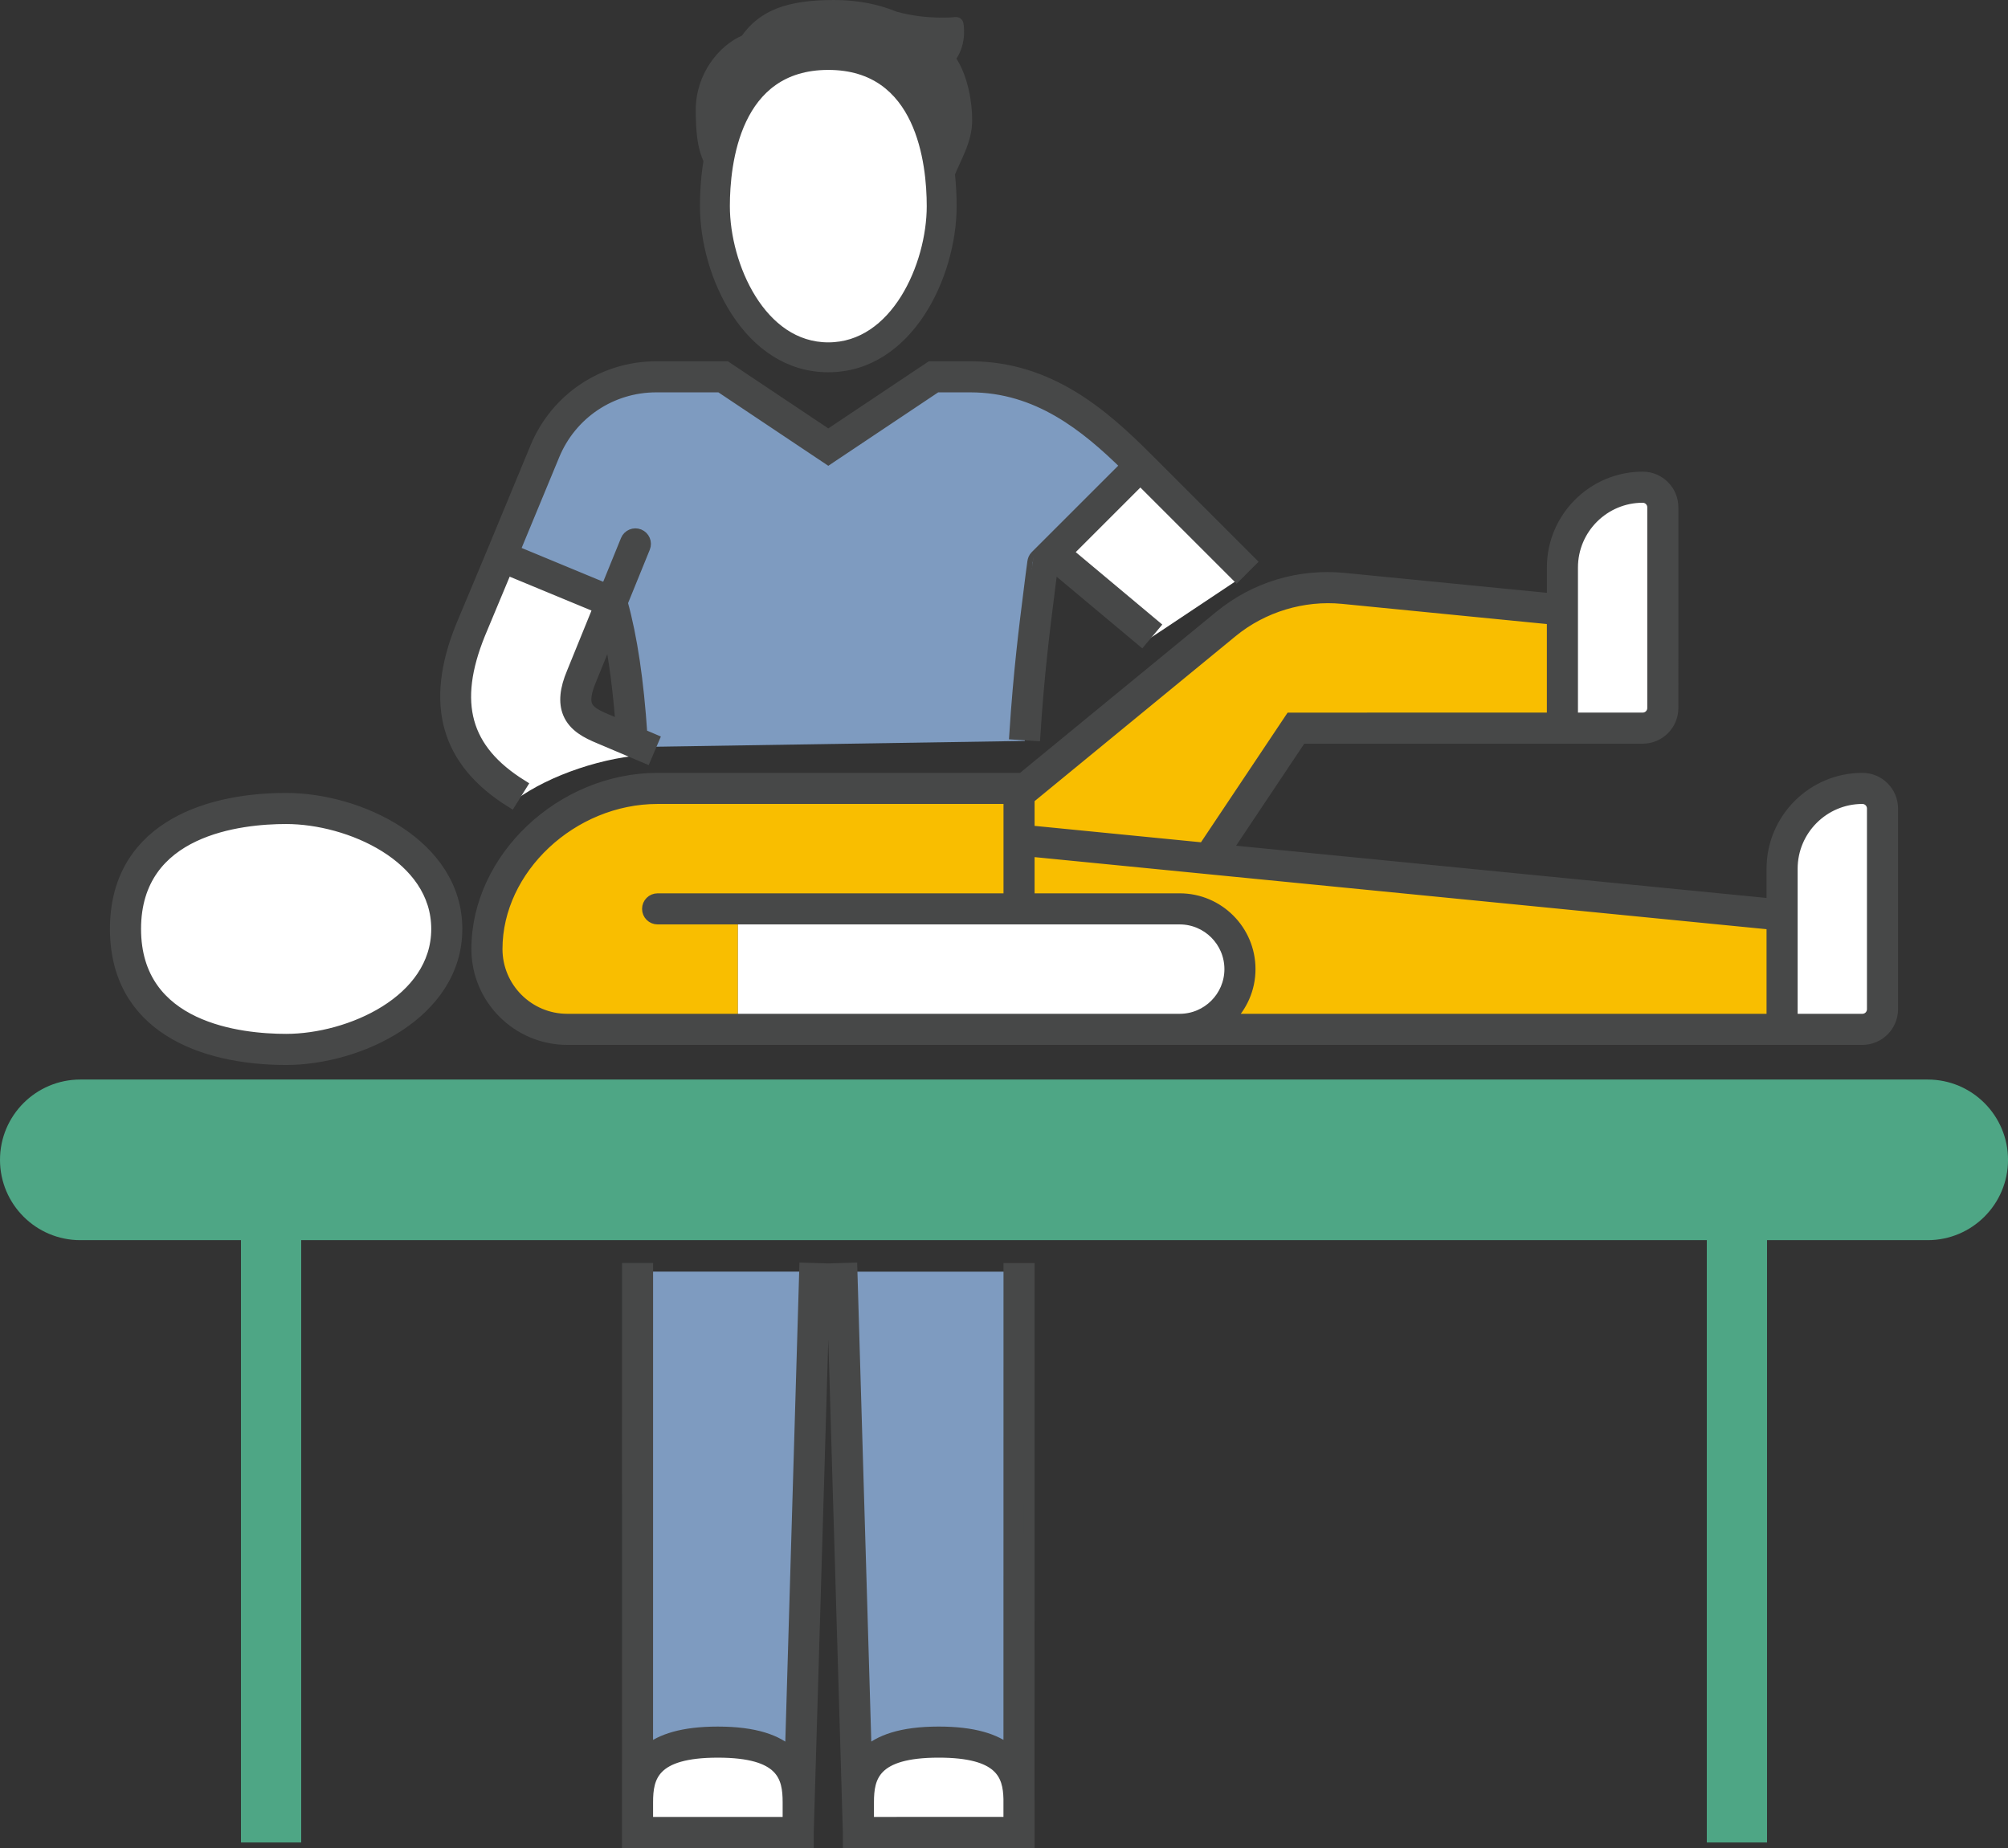
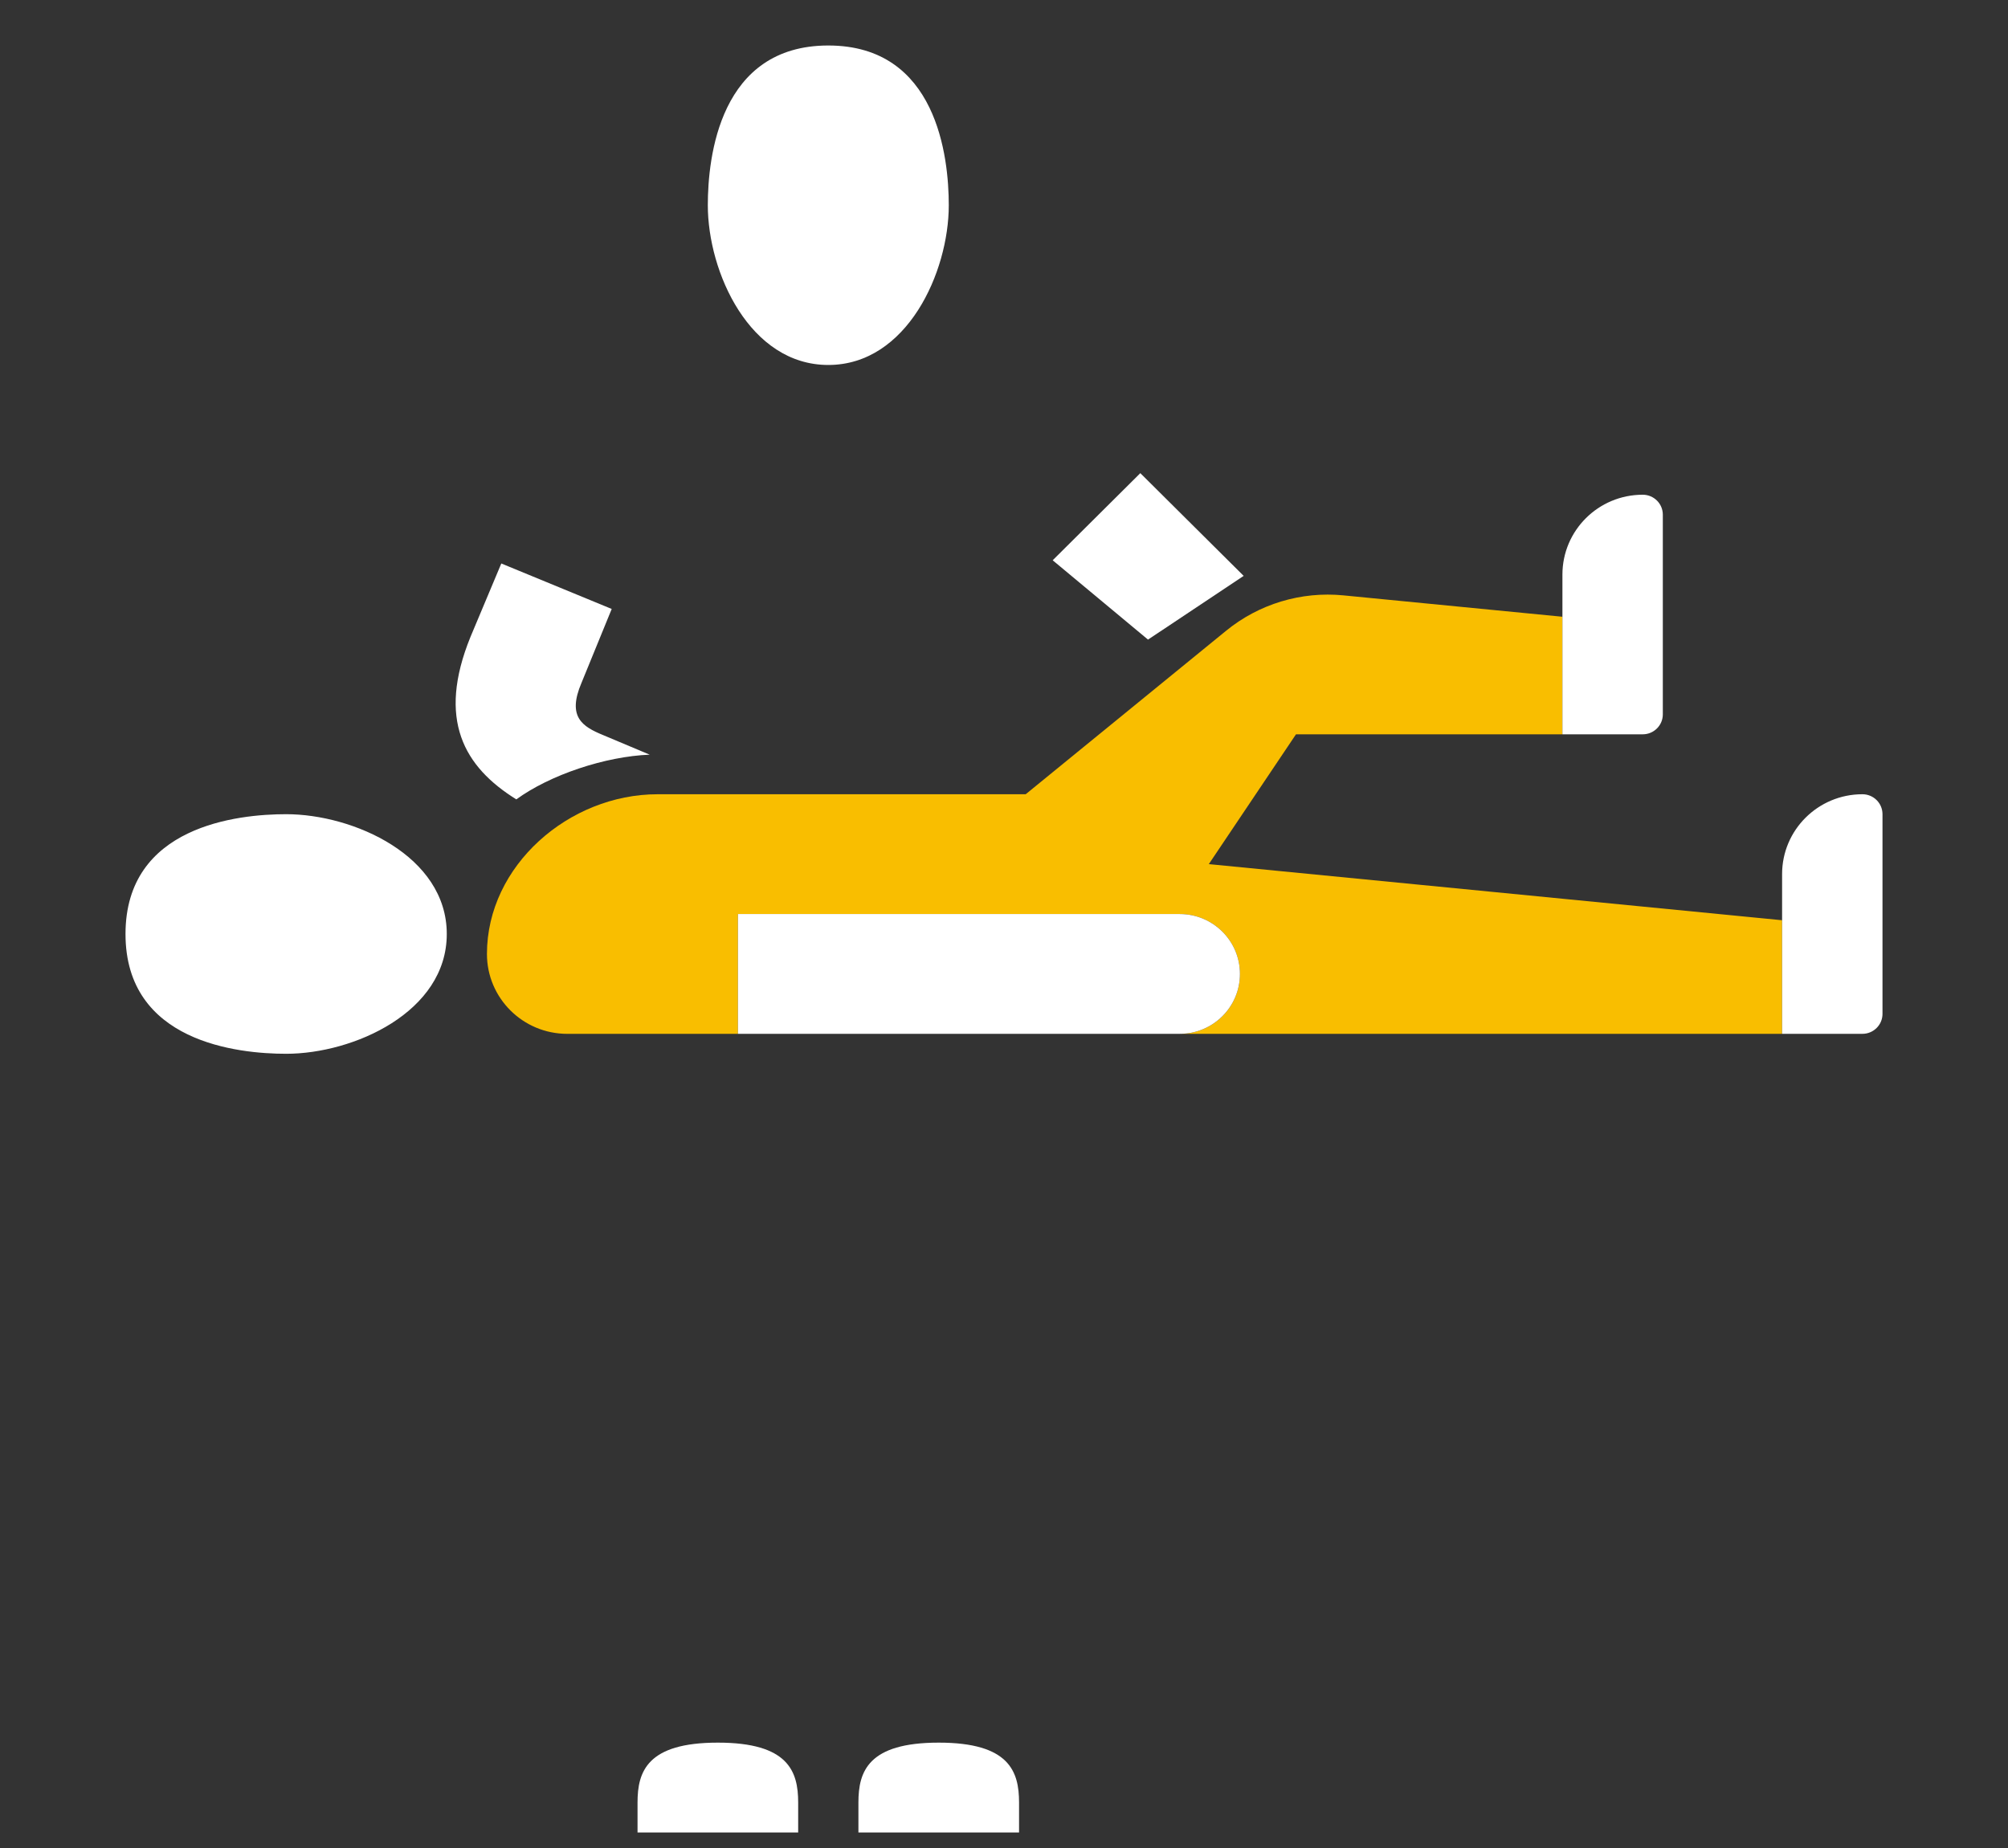
<svg xmlns="http://www.w3.org/2000/svg" id="Layer_1" x="0px" y="0px" width="182.424px" height="167.904px" viewBox="0 0 182.424 167.904" xml:space="preserve">
  <rect x="0" y="0" width="182.424" height="167.904" fill="#333333" stroke="none" />
-   <path fill="#474848" d="M65.712,15.427c0.131,0.337-0.054,0.707-0.413,0.831c-0.353,0.123-0.742-0.05-0.872-0.387  c-0.612-1.595-1.218-2.081-1.218-5.888c0-3.248,2.074-5.813,4.188-6.744C69.057,0.937,71.497,0,75.77,0  c2.073,0,3.987,0.361,5.701,1.068c2.763,0.756,5.265,0.493,5.297,0.485c0.359-0.041,0.68,0.189,0.75,0.519  c0.014,0.082,0.359,1.759-0.628,3.255c1.049,1.629,1.431,3.972,1.431,5.577c0,2.072-1.087,3.684-1.699,5.279  c-0.099,0.263-0.359,0.428-0.643,0.428c-0.077,0-0.153-0.009-0.238-0.034c-0.351-0.123-0.535-0.502-0.404-0.839" />
-   <path fill="#7E9BC0" d="M77.91,163.776l-1.434-48.235h16.107v48.235c0-2.83-0.875-5.442-7.297-5.442  C78.866,158.333,77.91,160.946,77.91,163.776 M72.593,163.771l1.436-48.234H57.919v48.234c0-2.83,0.876-5.441,7.297-5.441  C71.638,158.33,72.593,160.941,72.593,163.771 M57.438,67.877l35.663-0.558c0.449-6.898,1.107-11.281,1.622-15.506l8.873-8.824  c-4.207-4.185-8.854-8.015-15.432-8.015h-3.36l-9.555,6.349l-9.556-6.349h-6.08c-4.427,0-8.418,2.652-10.113,6.719l-3.958,9.503  l10.03,4.132C56.505,58.557,57.117,62.708,57.438,67.877" />
  <path fill="#F9BE00" d="M109.819,78.511l52.081,5.098v10.323h-54.727c3.023,0,5.473-2.438,5.473-5.443s-2.449-5.442-5.473-5.442  H67.041v10.885H51.535c-4.031,0-7.297-3.248-7.297-7.256c0-8.019,7.441-14.514,15.506-14.514h33.438l18.188-14.838  c2.992-2.45,6.841-3.611,10.689-3.23l19.885,1.941V66.72h-24.208L109.819,78.511z" />
  <path fill="#FFFFFF" d="M57.919,163.771c0-2.826,0.884-5.441,7.297-5.441s7.297,2.615,7.297,5.441v2.721H57.919V163.771z   M92.58,163.771c0-2.826-0.883-5.441-7.297-5.441c-6.413,0-7.297,2.615-7.297,5.441v2.721H92.58V163.771z M86.195,18.647  c0-4.363-1.066-14.513-10.945-14.513s-10.946,10.15-10.946,14.513c0,6.084,3.805,14.513,10.946,14.513  C82.393,33.16,86.195,24.731,86.195,18.647 M40.589,84.86c0-7.101-8.475-10.885-14.593-10.885c-4.388,0-14.594,1.061-14.594,10.885  c0,9.824,10.206,10.883,14.594,10.883C32.114,95.744,40.589,91.962,40.589,84.86 M169.198,72.162c-4.03,0-7.297,3.248-7.297,7.256  V93.93h7.297c1.008,0,1.824-0.812,1.824-1.813V73.975C171.022,72.974,170.206,72.162,169.198,72.162 M149.241,44.949  c-4.03,0-7.297,3.248-7.297,7.256v14.512h7.297c1.008,0,1.824-0.812,1.824-1.813V46.762  C151.065,45.76,150.249,44.949,149.241,44.949 M112.986,52.323l-9.39-9.334l-7.961,7.916l8.66,7.208L112.986,52.323z M54.798,66.79  c-1.869-0.77-3.303-1.633-1.965-4.76l2.74-6.702l-10.03-4.132l-2.795,6.657c-3.071,7.538-0.586,11.83,4.161,14.776  c3.054-2.23,8.094-3.911,12.117-4.061L54.798,66.79z M112.647,88.488c0-3.006-2.45-5.442-5.474-5.442H67.041V93.93h40.133  C110.197,93.93,112.647,91.494,112.647,88.488" />
-   <path fill="#474848" d="M71.815,159.23c-1.181-1.104-3.187-1.859-6.599-1.859c-3.206,0-5.18,0.664-6.386,1.66l0.002-43.777H57.01  l-0.002,48.498v1.828v1.824h16.418v-0.885l1.513-51.238l-1.825-0.055L71.815,159.23z M65.217,159.195  c5.892,0,6.385,2.254,6.385,4.561v1.824H58.831v-1.83C58.832,161.445,59.33,159.195,65.217,159.195 M91.667,115.255l-0.004,43.771  c-1.207-0.994-3.178-1.656-6.381-1.656c-3.412,0-5.418,0.756-6.597,1.858l-1.298-44.001l-1.824,0.055l1.51,51.236v0.885h16.418  v-1.824v-1.824c0-0.075-0.003-0.153-0.005-0.23l0.005-48.27H91.667z M78.898,163.755c0-2.307,0.494-4.561,6.384-4.561  c5.628,0,6.329,2.057,6.38,4.252v2.133H78.898V163.755z M75.249,33.323c7.228,0,11.16-8.325,11.16-14.594  c0-7.35-2.871-14.594-11.16-14.594c-8.288,0-11.159,7.244-11.159,14.594C64.09,24.998,68.023,33.323,75.249,33.323 M75.249,5.852  c8.523,0,9.444,9.005,9.444,12.877c0,5.399-3.283,12.877-9.444,12.877s-9.442-7.478-9.442-12.877  C65.807,14.857,66.727,5.852,75.249,5.852 M46.426,72.876l0.966-1.548c-5.17-3.227-6.341-7.465-3.802-13.733l2.444-5.855l8.353,3.46  l-2.395,5.888c-0.644,1.514-0.762,2.727-0.363,3.705c0.506,1.232,1.717,1.822,2.813,2.277l4.228,1.79l0.713-1.679l-1.071-0.455  c-0.328-4.9-0.911-8.824-1.779-11.962l2.036-5.005c0.19-0.467-0.035-0.998-0.5-1.188c-0.466-0.189-1,0.035-1.189,0.501l-1.806,4.439  l-8.338-3.455l3.609-8.713c1.559-3.763,5.196-6.195,9.269-6.195h5.804l9.832,6.571l9.832-6.571h3.082  c6.097,0,10.493,3.583,14.138,7.155l-8.223,8.221c-0.149,0.151-0.222,0.341-0.247,0.537c-0.013-0.002-0.315,2.425-0.315,2.425  c-0.449,3.544-0.956,7.559-1.323,13.218l1.82,0.117c0.36-5.603,0.866-9.588,1.313-13.105l0.265-2.123l0.101-0.101l8.021,6.712  l1.173-1.398l-7.897-6.609l6.612-6.612l8.744,8.743l1.288-1.29l-9.39-9.39c-4.025-4.027-8.922-8.324-16.078-8.324h-3.634  l-9.28,6.199l-9.278-6.199h-6.357c-4.811,0-9.112,2.873-10.954,7.32l-4.05,9.779L41.902,56.9  C39.041,63.965,40.521,69.189,46.426,72.876 M56.426,65.928l-1.271-0.539c-0.976-0.404-1.621-0.758-1.836-1.288  c-0.204-0.497-0.084-1.27,0.358-2.314l1.676-4.122C55.83,60.008,56.186,62.745,56.426,65.928 M25.995,96.259  c6.66,0,15.506-4.18,15.506-11.858s-8.846-11.857-15.506-11.857c-7.809,0-15.506,3.051-15.506,11.857  C10.489,93.208,18.187,96.259,25.995,96.259 M25.995,74.368c5.736,0,13.683,3.487,13.683,10.033c0,6.547-7.946,10.033-13.683,10.033  c-4.114,0-13.681-0.978-13.681-10.033C12.314,75.346,21.881,74.368,25.995,74.368 M92.848,70.72H59.743  c-8.745,0-16.418,7.246-16.418,15.505c0,4.528,3.684,8.209,8.209,8.209h41.045h68.409h0.913h7.296c1.509,0,2.737-1.228,2.737-2.735  V73.456c0-1.509-1.229-2.736-2.737-2.736c-4.525,0-8.209,3.683-8.209,8.209v3.208l-49.571-4.882l6.806-10.185l23.721-0.002h7.296  c1.509,0,2.737-1.227,2.737-2.736V46.09c0-1.509-1.229-2.737-2.737-2.737c-4.526,0-8.209,3.683-8.209,8.209v2.85l-18.886-1.859  c-4.134-0.409-8.157,0.817-11.358,3.444L92.848,70.72z M51.534,92.611c-3.52,0-6.384-2.865-6.384-6.386  c0-7.288,6.819-13.681,14.593-13.681h31.924v9.121H59.743c-0.504,0-0.912,0.408-0.912,0.912c0,0.505,0.408,0.912,0.912,0.912h47.432  c2.515,0,4.561,2.045,4.561,4.561s-2.046,4.561-4.561,4.561H92.579H51.534z M162.813,78.929c0-3.52,2.865-6.385,6.384-6.385  c0.503,0,0.913,0.409,0.913,0.912v18.243c0,0.502-0.41,0.912-0.913,0.912h-6.384V78.929z M160.988,92.611h-49.359  c1.188-1.16,1.931-2.773,1.931-4.561c0-3.52-2.865-6.385-6.385-6.385H93.491v-4.342l67.497,6.647V92.611z M142.855,51.562  c0-3.52,2.865-6.384,6.384-6.384c0.503,0,0.913,0.409,0.913,0.912v18.242c0,0.504-0.41,0.912-0.913,0.912h-6.384V51.562z   M121.966,54.367l19.064,1.878v9l-23.784,0.001l-7.889,11.807L93.491,75.49v-3.065l0.063,0.076l18.39-15.094  C114.729,55.122,118.395,54.019,121.966,54.367" />
-   <path fill="none" stroke="#474848" stroke-miterlimit="10" d="M71.815,159.23c-1.181-1.104-3.187-1.859-6.599-1.859  c-3.206,0-5.18,0.664-6.386,1.66l0.002-43.777H57.01l-0.002,48.498v1.828v1.824h16.418v-0.885l1.513-51.238l-1.825-0.055  L71.815,159.23z M65.217,159.195c5.892,0,6.385,2.254,6.385,4.561v1.824H58.831v-1.83C58.832,161.445,59.33,159.195,65.217,159.195z   M91.667,115.255l-0.004,43.771c-1.207-0.994-3.178-1.656-6.381-1.656c-3.412,0-5.418,0.756-6.597,1.858l-1.298-44.001l-1.824,0.055  l1.51,51.236v0.885h16.418v-1.824v-1.824c0-0.075-0.003-0.153-0.005-0.23l0.005-48.27H91.667z M78.898,163.755  c0-2.307,0.494-4.561,6.384-4.561c5.628,0,6.329,2.057,6.38,4.252v2.133H78.898V163.755z M75.249,33.323  c7.228,0,11.16-8.325,11.16-14.594c0-7.35-2.871-14.594-11.16-14.594c-8.288,0-11.159,7.244-11.159,14.594  C64.09,24.998,68.023,33.323,75.249,33.323z M75.249,5.852c8.523,0,9.444,9.005,9.444,12.877c0,5.399-3.283,12.877-9.444,12.877  s-9.442-7.478-9.442-12.877C65.807,14.857,66.727,5.852,75.249,5.852z M46.426,72.876l0.966-1.548  c-5.17-3.227-6.341-7.465-3.802-13.733l2.444-5.855l8.353,3.46l-2.395,5.888c-0.644,1.514-0.762,2.727-0.363,3.705  c0.506,1.232,1.717,1.822,2.813,2.277l4.228,1.79l0.713-1.679l-1.071-0.455c-0.328-4.9-0.911-8.824-1.779-11.962l2.036-5.005  c0.19-0.467-0.035-0.998-0.5-1.188c-0.466-0.189-1,0.035-1.189,0.501l-1.806,4.439l-8.338-3.455l3.609-8.713  c1.559-3.763,5.196-6.195,9.269-6.195h5.804l9.832,6.571l9.832-6.571h3.082c6.097,0,10.493,3.583,14.138,7.155l-8.223,8.221  c-0.149,0.151-0.222,0.341-0.247,0.537c-0.013-0.002-0.315,2.425-0.315,2.425c-0.449,3.544-0.956,7.559-1.323,13.218l1.82,0.117  c0.36-5.603,0.866-9.588,1.313-13.105l0.265-2.123l0.101-0.101l8.021,6.712l1.173-1.398l-7.897-6.609l6.612-6.612l8.744,8.743  l1.288-1.29l-9.39-9.39c-4.025-4.027-8.922-8.324-16.078-8.324h-3.634l-9.28,6.199l-9.278-6.199h-6.357  c-4.811,0-9.112,2.873-10.954,7.32l-4.05,9.779L41.902,56.9C39.041,63.965,40.521,69.189,46.426,72.876z M56.426,65.928  l-1.271-0.539c-0.976-0.404-1.621-0.758-1.836-1.288c-0.204-0.497-0.084-1.27,0.358-2.314l1.676-4.122  C55.83,60.008,56.186,62.745,56.426,65.928z M25.995,96.259c6.66,0,15.506-4.18,15.506-11.858s-8.846-11.857-15.506-11.857  c-7.809,0-15.506,3.051-15.506,11.857C10.489,93.208,18.187,96.259,25.995,96.259z M25.995,74.368  c5.736,0,13.683,3.487,13.683,10.033c0,6.547-7.946,10.033-13.683,10.033c-4.114,0-13.681-0.978-13.681-10.033  C12.314,75.346,21.881,74.368,25.995,74.368z M92.848,70.72H59.743c-8.745,0-16.418,7.246-16.418,15.505  c0,4.528,3.684,8.209,8.209,8.209h41.045h68.409h0.913h7.296c1.509,0,2.737-1.228,2.737-2.735V73.456  c0-1.509-1.229-2.736-2.737-2.736c-4.525,0-8.209,3.683-8.209,8.209v3.208l-49.571-4.882l6.806-10.185l23.721-0.002h7.296  c1.509,0,2.737-1.227,2.737-2.736V46.09c0-1.509-1.229-2.737-2.737-2.737c-4.526,0-8.209,3.683-8.209,8.209v2.85l-18.886-1.859  c-4.134-0.409-8.157,0.817-11.358,3.444L92.848,70.72z M51.534,92.611c-3.52,0-6.384-2.865-6.384-6.386  c0-7.288,6.819-13.681,14.593-13.681h31.924v9.121H59.743c-0.504,0-0.912,0.408-0.912,0.912c0,0.505,0.408,0.912,0.912,0.912h47.432  c2.515,0,4.561,2.045,4.561,4.561s-2.046,4.561-4.561,4.561H92.579H51.534z M162.813,78.929c0-3.52,2.865-6.385,6.384-6.385  c0.503,0,0.913,0.409,0.913,0.912v18.243c0,0.502-0.41,0.912-0.913,0.912h-6.384V78.929z M160.988,92.611h-49.359  c1.188-1.16,1.931-2.773,1.931-4.561c0-3.52-2.865-6.385-6.385-6.385H93.491v-4.342l67.497,6.647V92.611z M142.855,51.562  c0-3.52,2.865-6.384,6.384-6.384c0.503,0,0.913,0.409,0.913,0.912v18.242c0,0.504-0.41,0.912-0.913,0.912h-6.384V51.562z   M121.966,54.367l19.064,1.878v9l-23.784,0.001l-7.889,11.807L93.491,75.49v-3.065l0.063,0.076l18.39-15.094  C114.729,55.122,118.395,54.019,121.966,54.367z" />
-   <path fill="#4EA685" d="M175.127,98.083H7.297C3.268,98.083,0,101.351,0,105.38s3.268,7.297,7.297,7.297h14.595v54.727h5.472  v-54.727h127.697v54.727h5.472v-54.727h14.595c4.029,0,7.297-3.268,7.297-7.297S179.156,98.083,175.127,98.083" />
</svg>